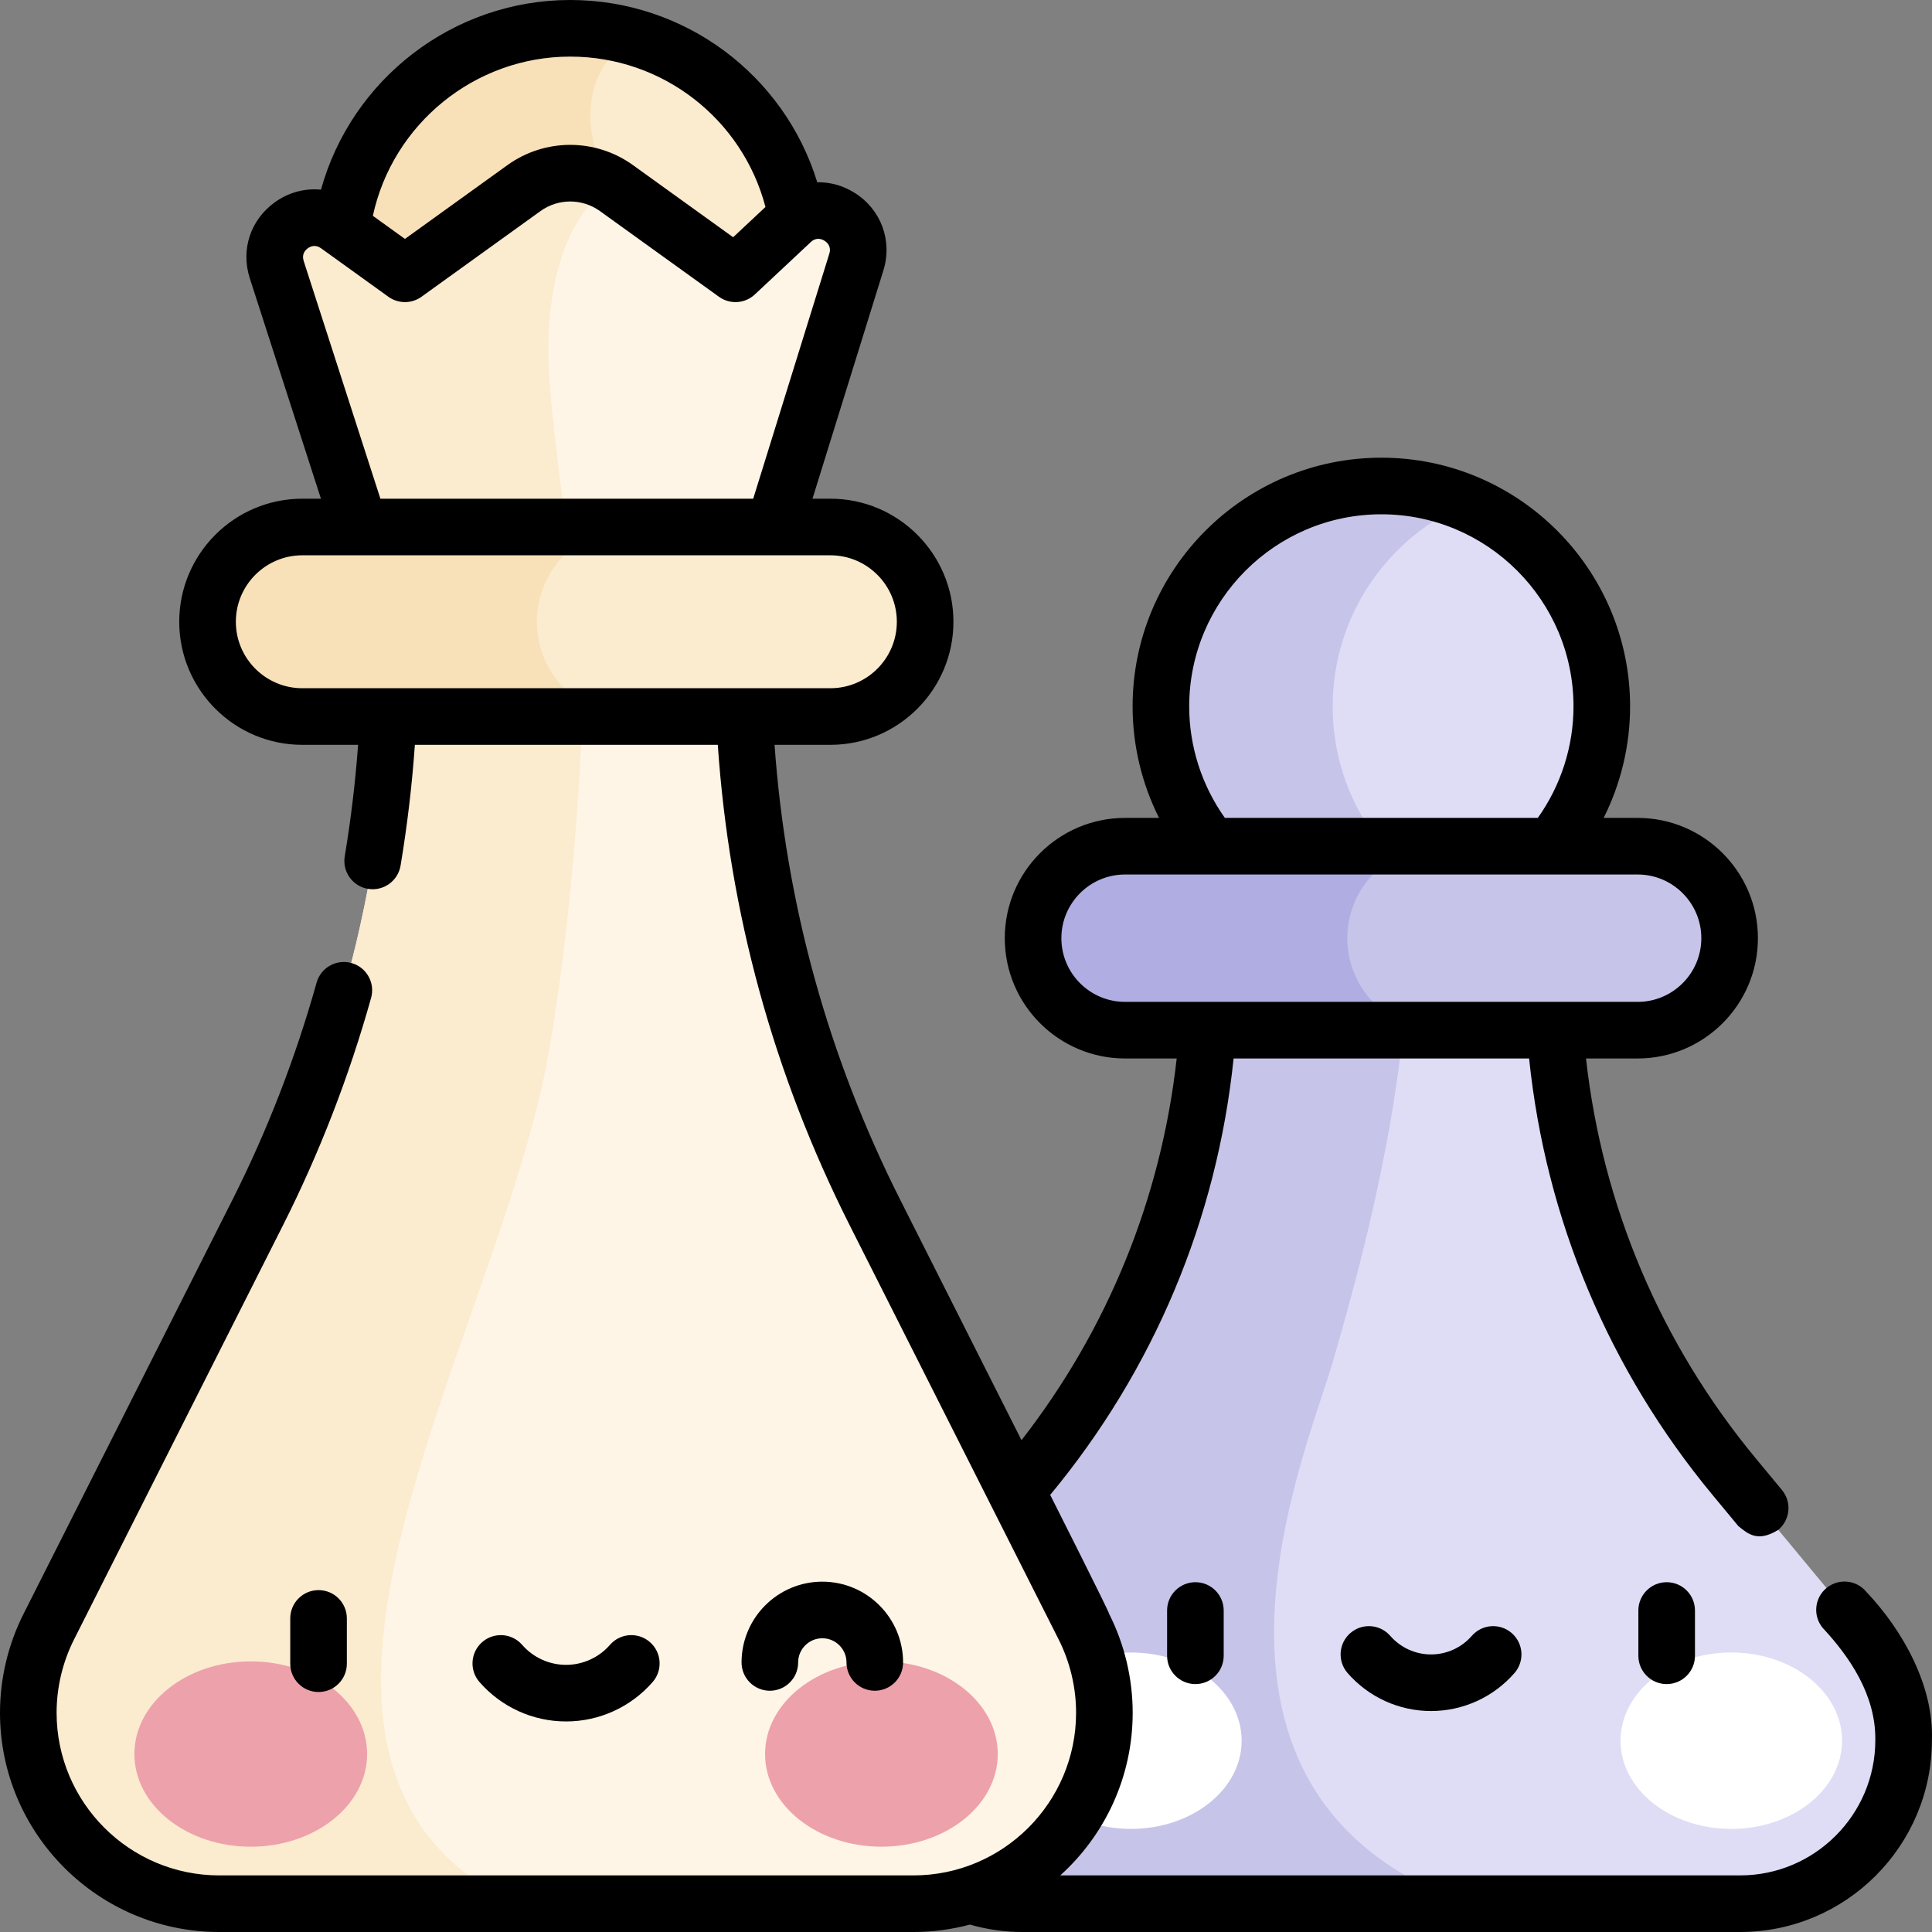
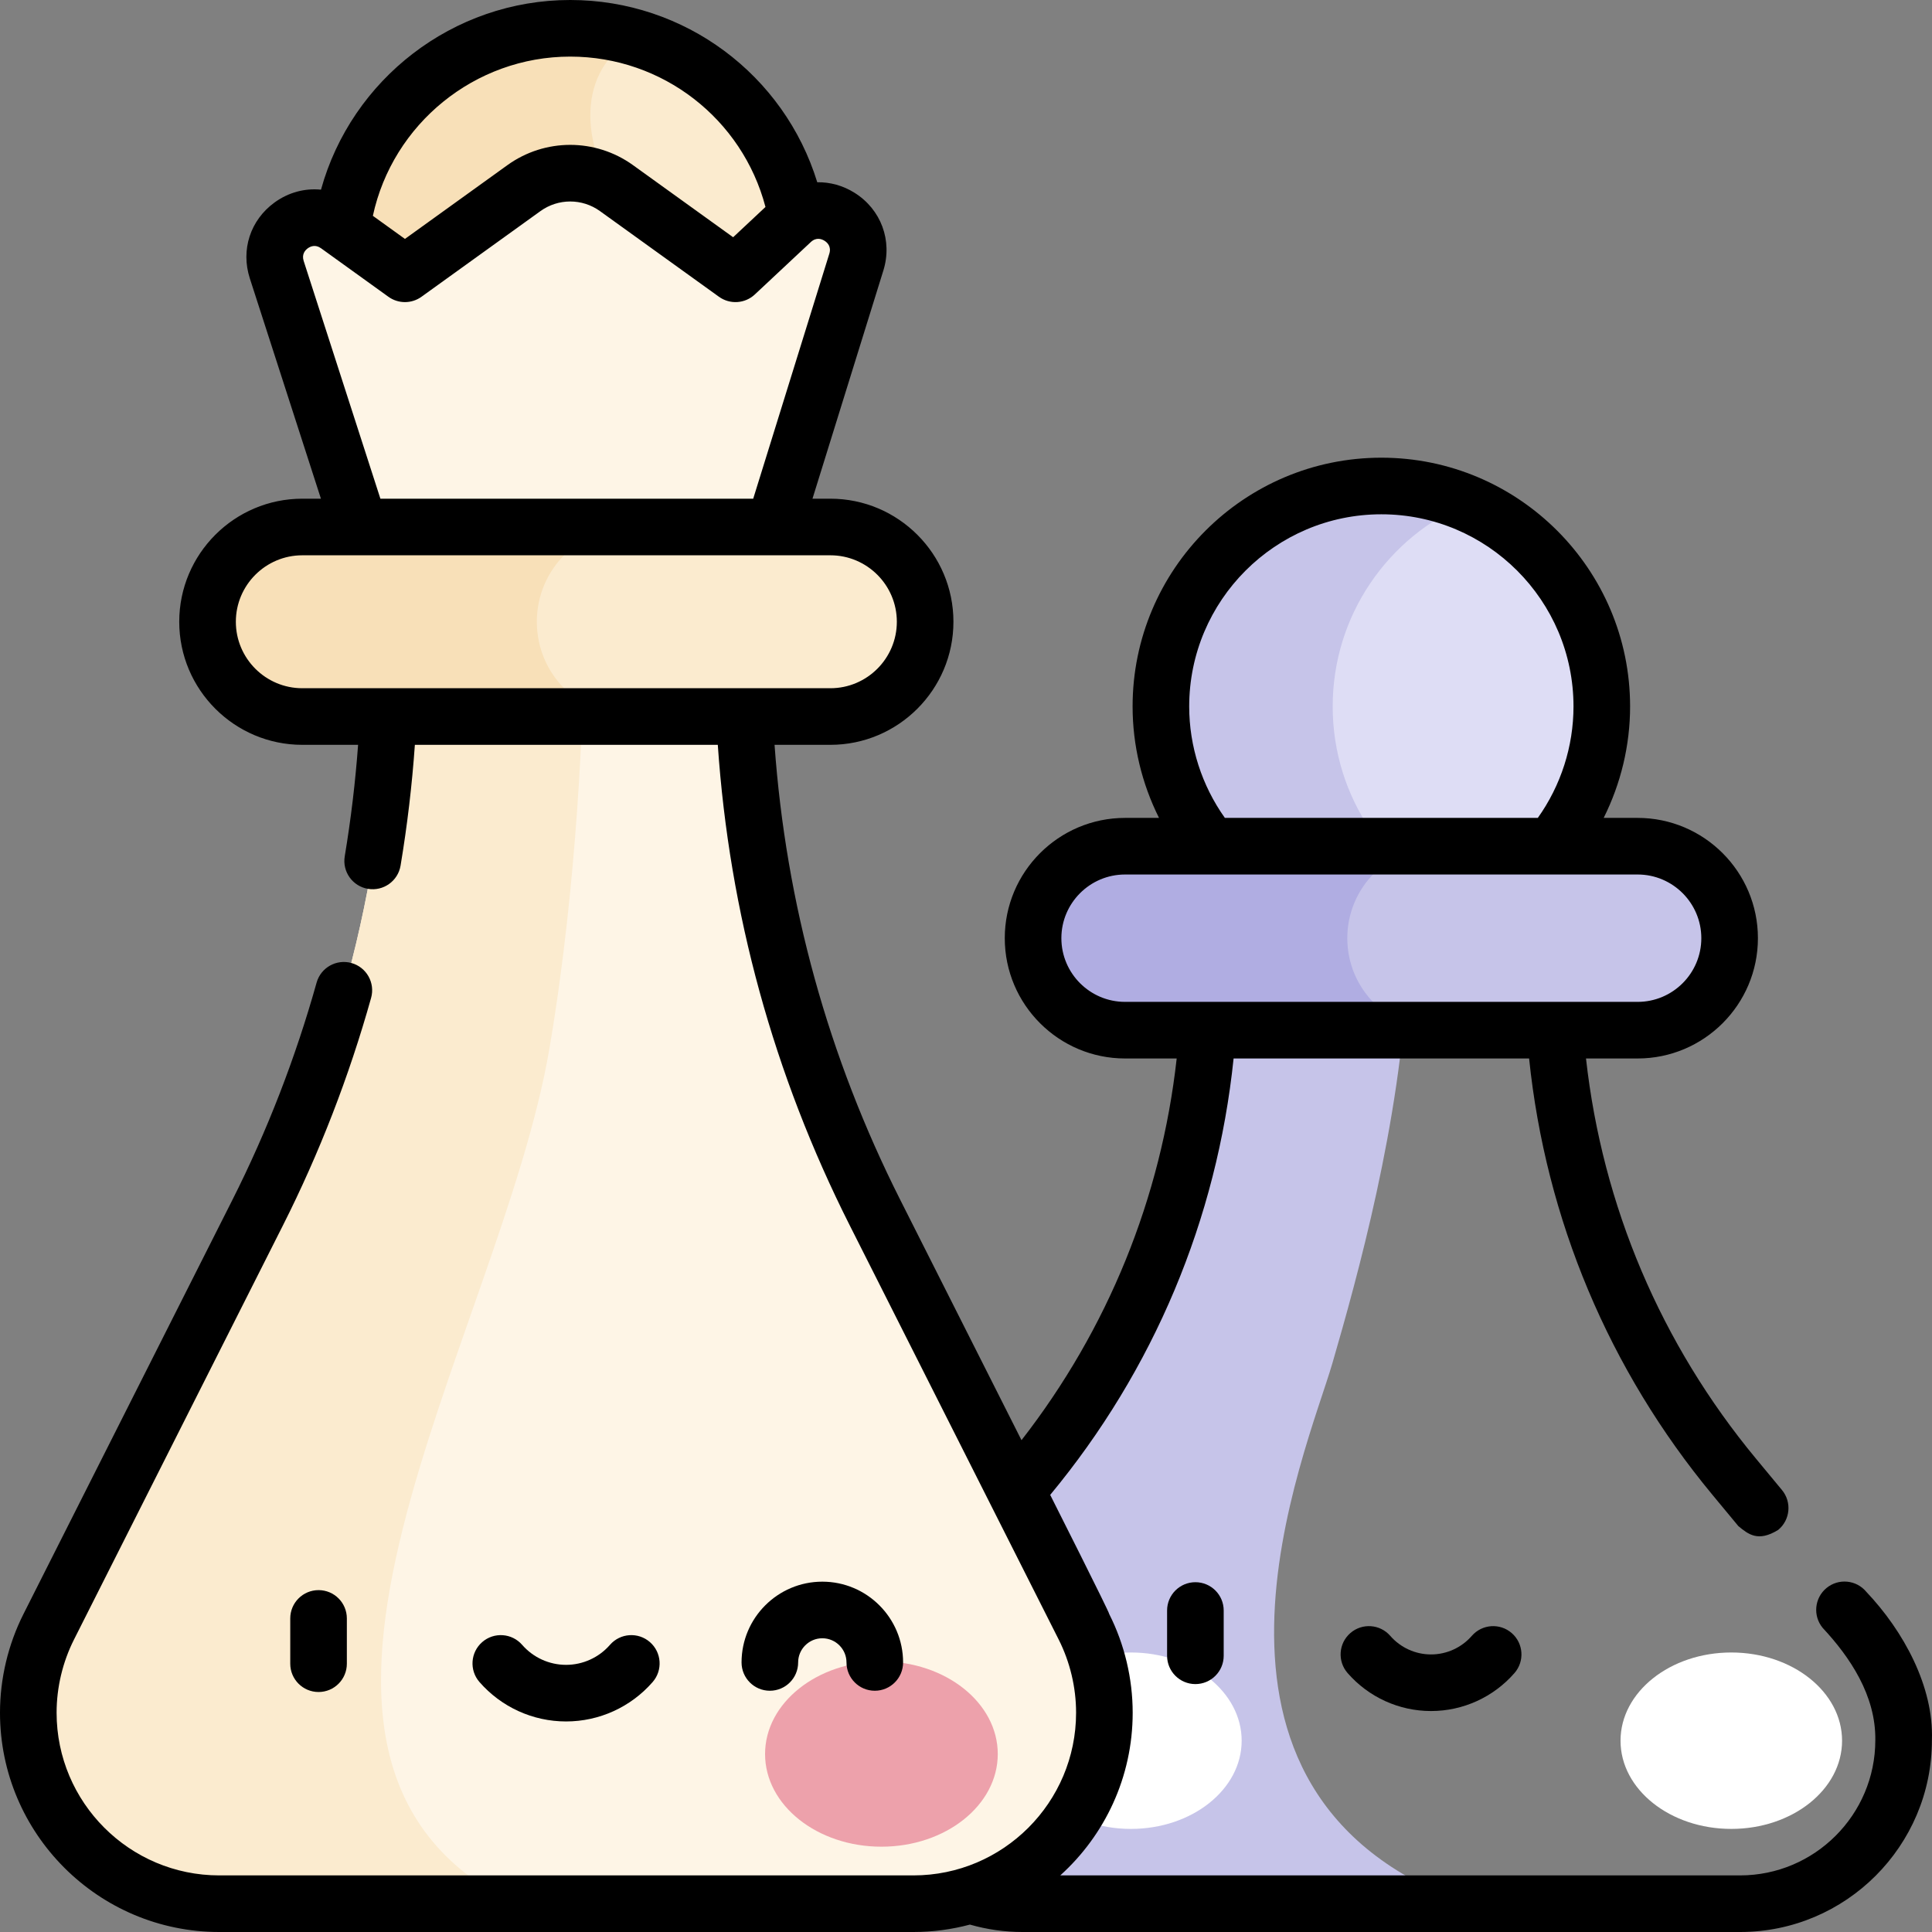
<svg xmlns="http://www.w3.org/2000/svg" id="Capa_1" height="512" viewBox="0 0 512 512" width="512">
  <rect x="0" y="0" width="512" height="512" fill="#808080" stroke="none" />
  <g>
    <g>
      <g>
-         <path d="m411.56 258.021h-90.941c0 48.694-17 95.86-48.067 133.356l-34.907 42.132c-6.441 7.775-9.966 17.554-9.966 27.651 0 23.936 19.404 43.34 43.34 43.34h190.14c23.936 0 43.34-19.404 43.34-43.34 0-10.096-3.525-19.876-9.966-27.651l-34.907-42.132c-31.065-37.496-48.066-84.662-48.066-133.356z" fill="#deddf5" />
        <path d="m353.121 361.19c6.554-22.574 18.022-63.73 19.859-103.169-23.281 0-52.361 0-52.361 0 0 48.694-17 95.86-48.067 133.356l-34.907 42.132c-6.441 7.775-9.966 17.554-9.966 27.651 0 23.936 19.404 43.34 43.34 43.34h117.682c-81.753-29.324-42.495-119.492-35.58-143.31z" fill="#c6c4e9" />
        <ellipse cx="299.698" cy="461.303" fill="#fff" rx="29.355" ry="23.377" />
        <ellipse cx="458.812" cy="461.303" fill="#fff" rx="29.355" ry="23.377" />
        <circle cx="366.09" cy="187.217" fill="#deddf5" r="58.424" />
        <path d="m353.175 187.217c0-24.195 14.707-44.954 35.669-53.827-6.994-2.96-14.683-4.597-22.755-4.597-32.267 0-58.424 26.157-58.424 58.424s26.157 58.424 58.424 58.424c8.072 0 15.761-1.637 22.755-4.597-20.961-8.872-35.669-29.632-35.669-53.827z" fill="#c6c4e9" />
        <path d="m434.012 273.007h-135.845c-13.463 0-24.378-10.914-24.378-24.378 0-13.463 10.914-24.378 24.378-24.378h135.845c13.463 0 24.378 10.914 24.378 24.378s-10.914 24.378-24.378 24.378z" fill="#c6c4e9" />
        <path d="m357.048 248.63c0-13.464 10.914-24.378 24.378-24.378h-83.259c-13.463 0-24.378 10.914-24.378 24.378s10.914 24.378 24.378 24.378h83.259c-13.464-.001-24.378-10.915-24.378-24.378z" fill="#b0ade2" />
      </g>
      <g>
        <circle cx="151.123" cy="68.538" fill="#fbebcf" r="61.038" />
        <path d="m162.302 49.14c-5.577-6.867-11.986-28.835 5.827-39.22-5.4-1.564-11.102-2.419-17.006-2.419-33.71 0-61.038 27.328-61.038 61.038s27.328 61.038 61.038 61.038c25.819 0 47.877-16.039 56.797-38.69-22.705-11.069-40.29-35.187-45.618-41.747z" fill="#f8e0b8" />
        <path d="m89.47 59.708 17.85 12.852 31.528-22.702c7.329-5.277 17.212-5.278 24.541-.001l31.534 22.703 14.826-13.878c7.869-7.365 20.4.488 17.203 10.781l-28.499 91.738h-96.143l-28.968-89.746c-3.114-9.649 7.901-17.671 16.128-11.747z" fill="#fef5e6" />
-         <path d="m153.369 161.201c-2.15-13.173-6.124-39.151-7.764-60.461-1.525-19.827 2.426-42.909 16.697-51.6-7.198-4.536-16.48-4.303-23.455.719l-31.527 22.701-17.85-12.852c-8.228-5.924-19.242 2.098-16.128 11.746l28.968 89.747z" fill="#fbebcf" />
        <path d="m196.939 174.449h-93.69c0 51.033-11.975 101.353-34.962 146.916l-55.362 109.732c-3.567 7.07-5.425 14.877-5.425 22.796 0 27.95 22.658 50.608 50.608 50.608h183.972c27.95 0 50.608-22.658 50.608-50.608 0-7.918-1.858-15.726-5.425-22.796l-55.362-109.733c-22.987-45.562-34.962-95.883-34.962-146.915z" fill="#fef5e6" />
        <path d="m145.605 277.854c7.587-44.573 8.917-89.141 9.151-103.406-24.869 0-51.507 0-51.507 0 0 51.033-11.975 101.353-34.962 146.915l-55.362 109.733c-3.567 7.07-5.425 14.877-5.425 22.796 0 27.95 22.658 50.608 50.608 50.608h78.096c-78.203-38.925-3.676-149.817 9.401-226.646z" fill="#fbebcf" />
        <path d="m220.069 189.888h-139.951c-13.87 0-25.114-11.244-25.114-25.114s11.244-25.115 25.114-25.115h139.951c13.87 0 25.114 11.244 25.114 25.114.001 13.871-11.243 25.115-25.114 25.115z" fill="#fbebcf" />
        <path d="m142.265 164.773c0-13.87 11.244-25.115 25.115-25.115h-87.262c-13.87 0-25.114 11.244-25.114 25.114s11.244 25.115 25.114 25.115h87.262c-13.871.001-25.115-11.243-25.115-25.114z" fill="#f8e0b8" />
        <g fill="#eda1ab">
-           <ellipse cx="66.454" cy="464.838" rx="30.834" ry="24.555" />
          <ellipse cx="233.585" cy="464.838" rx="30.834" ry="24.555" />
        </g>
      </g>
    </g>
    <g>
      <g>
        <path d="m309.292 426.8v12c0 4.142 3.357 7.5 7.5 7.5s7.5-3.358 7.5-7.5v-12c0-4.142-3.357-7.5-7.5-7.5s-7.5 3.358-7.5 7.5z" />
-         <path d="m434.184 426.8v12c0 4.142 3.357 7.5 7.5 7.5s7.5-3.358 7.5-7.5v-12c0-4.142-3.357-7.5-7.5-7.5s-7.5 3.358-7.5 7.5z" />
        <path d="m390.048 433.515c-2.729 3.132-6.67 4.928-10.81 4.928s-8.081-1.796-10.809-4.928c-2.72-3.123-7.459-3.448-10.581-.727-3.123 2.721-3.449 7.458-.728 10.582 5.578 6.402 13.639 10.073 22.117 10.073 8.477 0 16.538-3.671 22.118-10.073 2.721-3.123 2.396-7.86-.727-10.582-3.121-2.721-7.859-2.396-10.58.727z" />
      </g>
      <g>
        <path d="m76.92 428.899v12c0 4.142 3.357 7.5 7.5 7.5s7.5-3.358 7.5-7.5v-12c0-4.142-3.357-7.5-7.5-7.5s-7.5 3.358-7.5 7.5z" />
        <path d="m150.013 456.204c8.796 0 17.159-3.809 22.947-10.451 2.722-3.123 2.395-7.86-.727-10.582-3.125-2.722-7.862-2.396-10.582.727-2.938 3.372-7.18 5.306-11.639 5.306s-8.701-1.934-11.639-5.306c-2.723-3.122-7.46-3.448-10.582-.727-3.122 2.722-3.448 7.459-.727 10.582 5.789 6.642 14.153 10.451 22.949 10.451z" />
        <path d="m211.516 440.564c0-3.532 2.874-6.406 6.406-6.406s6.406 2.874 6.406 6.406c0 4.142 3.357 7.5 7.5 7.5 4.142 0 7.5-3.358 7.5-7.5 0-11.803-9.602-21.406-21.405-21.406s-21.405 9.603-21.405 21.406c0 4.142 3.357 7.5 7.5 7.5 4.14 0 7.498-3.358 7.498-7.5z" />
      </g>
      <path d="m494.586 421.844c-2.643-3.19-7.372-3.633-10.56-.991-3.189 2.643-3.633 7.371-.99 10.56 7.238 7.765 14.108 17.928 13.942 29.747 0 19.762-16.077 35.84-35.838 35.84h-180.154c11.775-10.641 19.187-26.024 19.187-43.108 0-9.048-2.154-18.099-6.228-26.174.206-.17-15.63-31.557-15.63-31.557 27.458-33.143 44.176-73 48.601-115.654h78.313c4.425 42.656 21.143 82.513 48.601 115.655l6.86 8.28c2.589 2.115 5.196 4.321 10.56.99 3.189-2.643 3.633-7.371.99-10.561l-6.86-8.28c-25.221-30.442-40.713-66.97-45.073-106.084h13.685c17.576 0 31.876-14.3 31.876-31.878 0-17.577-14.299-31.877-31.876-31.877h-9.001c4.562-9.113 7.002-19.238 7.002-29.535 0-36.351-29.572-65.924-65.921-65.924s-65.922 29.574-65.922 65.924c0 10.297 2.44 20.422 7.002 29.535h-9c-17.576 0-31.876 14.3-31.876 31.877 0 17.578 14.3 31.878 31.876 31.878h13.685c-4.128 37.026-18.239 71.732-41.128 101.156l-32.125-63.677c-19.107-37.876-30.297-78.41-33.319-120.598h14.793c17.983 0 32.613-14.631 32.613-32.615 0-17.983-14.63-32.614-32.613-32.614h-4.741l18.785-60.471c2.459-7.916-.607-16.191-7.631-20.593-3.083-1.932-6.506-2.851-9.888-2.795-8.734-28.415-35.079-48.3-65.467-48.3-31.073 0-57.974 21.039-66.049 50.265-4.258-.426-8.614.705-12.333 3.415-6.4 4.662-8.963 12.543-6.532 20.079l18.849 58.401h-4.937c-17.983 0-32.613 14.631-32.613 32.614 0 17.984 14.63 32.615 32.613 32.615h14.786c-.716 9.792-1.896 19.692-3.538 29.534-.682 4.086 2.077 7.951 6.163 8.632 4.086.679 7.951-2.079 8.631-6.164 1.779-10.661 3.049-21.395 3.789-32.002h80.279c3.05 44.561 14.801 87.373 34.97 127.354 12.08 23.945 43.805 86.828 55.361 109.733 3.022 5.99 4.62 12.704 4.62 19.417 0 23.77-19.337 43.108-43.105 43.108h-183.965c-23.768 0-43.105-19.338-43.105-43.108 0-6.71 1.598-13.425 4.621-19.417l55.36-109.732c9.665-19.157 17.526-39.441 23.365-60.289 1.117-3.989-1.21-8.127-5.198-9.245-3.987-1.116-8.127 1.211-9.245 5.199-5.579 19.914-13.085 39.286-22.314 57.578l-55.361 109.732c-4.074 8.077-6.228 17.127-6.228 26.173 0 32.041 26.065 58.108 58.105 58.108h183.964c5.174 0 10.189-.689 14.967-1.964 4.545 1.301 9.233 1.964 13.971 1.964h190.132c28.032 0 50.837-22.807 50.837-50.84.514-14.151-7.493-28.89-17.39-39.316zm-179.435-234.627c0-28.08 22.844-50.924 50.922-50.924s50.922 22.845 50.922 50.924c0 10.595-3.343 20.952-9.455 29.535h-82.934c-6.113-8.583-9.455-18.94-9.455-29.535zm-33.875 61.412c0-9.306 7.571-16.877 16.877-16.877h135.839c9.305 0 16.876 7.571 16.876 16.877 0 9.307-7.571 16.878-16.876 16.878h-135.839c-9.306 0-16.877-7.571-16.877-16.878zm-130.16-233.629c24.489 0 45.619 16.528 51.743 39.85l-8.57 8.021-26.527-19.1c-9.96-7.171-23.344-7.169-33.304.001l-27.144 19.546-8.501-6.122c5.251-24.338 27.002-42.196 52.303-42.196zm-70.639 54.151c-.581-1.799.433-2.869 1.088-3.347s1.983-1.116 3.519-.01l1.112.801c.017.012.034.024.051.037l16.685 12.015c2.619 1.885 6.148 1.885 8.765 0l31.527-22.702c4.717-3.396 11.055-3.398 15.776-.001l31.532 22.703c2.908 2.094 6.891 1.838 9.506-.611l14.826-13.878c1.468-1.374 2.913-.809 3.642-.352.731.458 1.868 1.513 1.272 3.432l-20.167 64.921h-98.799zm-.362 113.237c-9.712 0-17.613-7.902-17.613-17.615 0-9.712 7.901-17.614 17.613-17.614h139.945c9.712 0 17.613 7.902 17.613 17.614 0 9.713-7.901 17.615-17.613 17.615z" />
    </g>
  </g>
</svg>